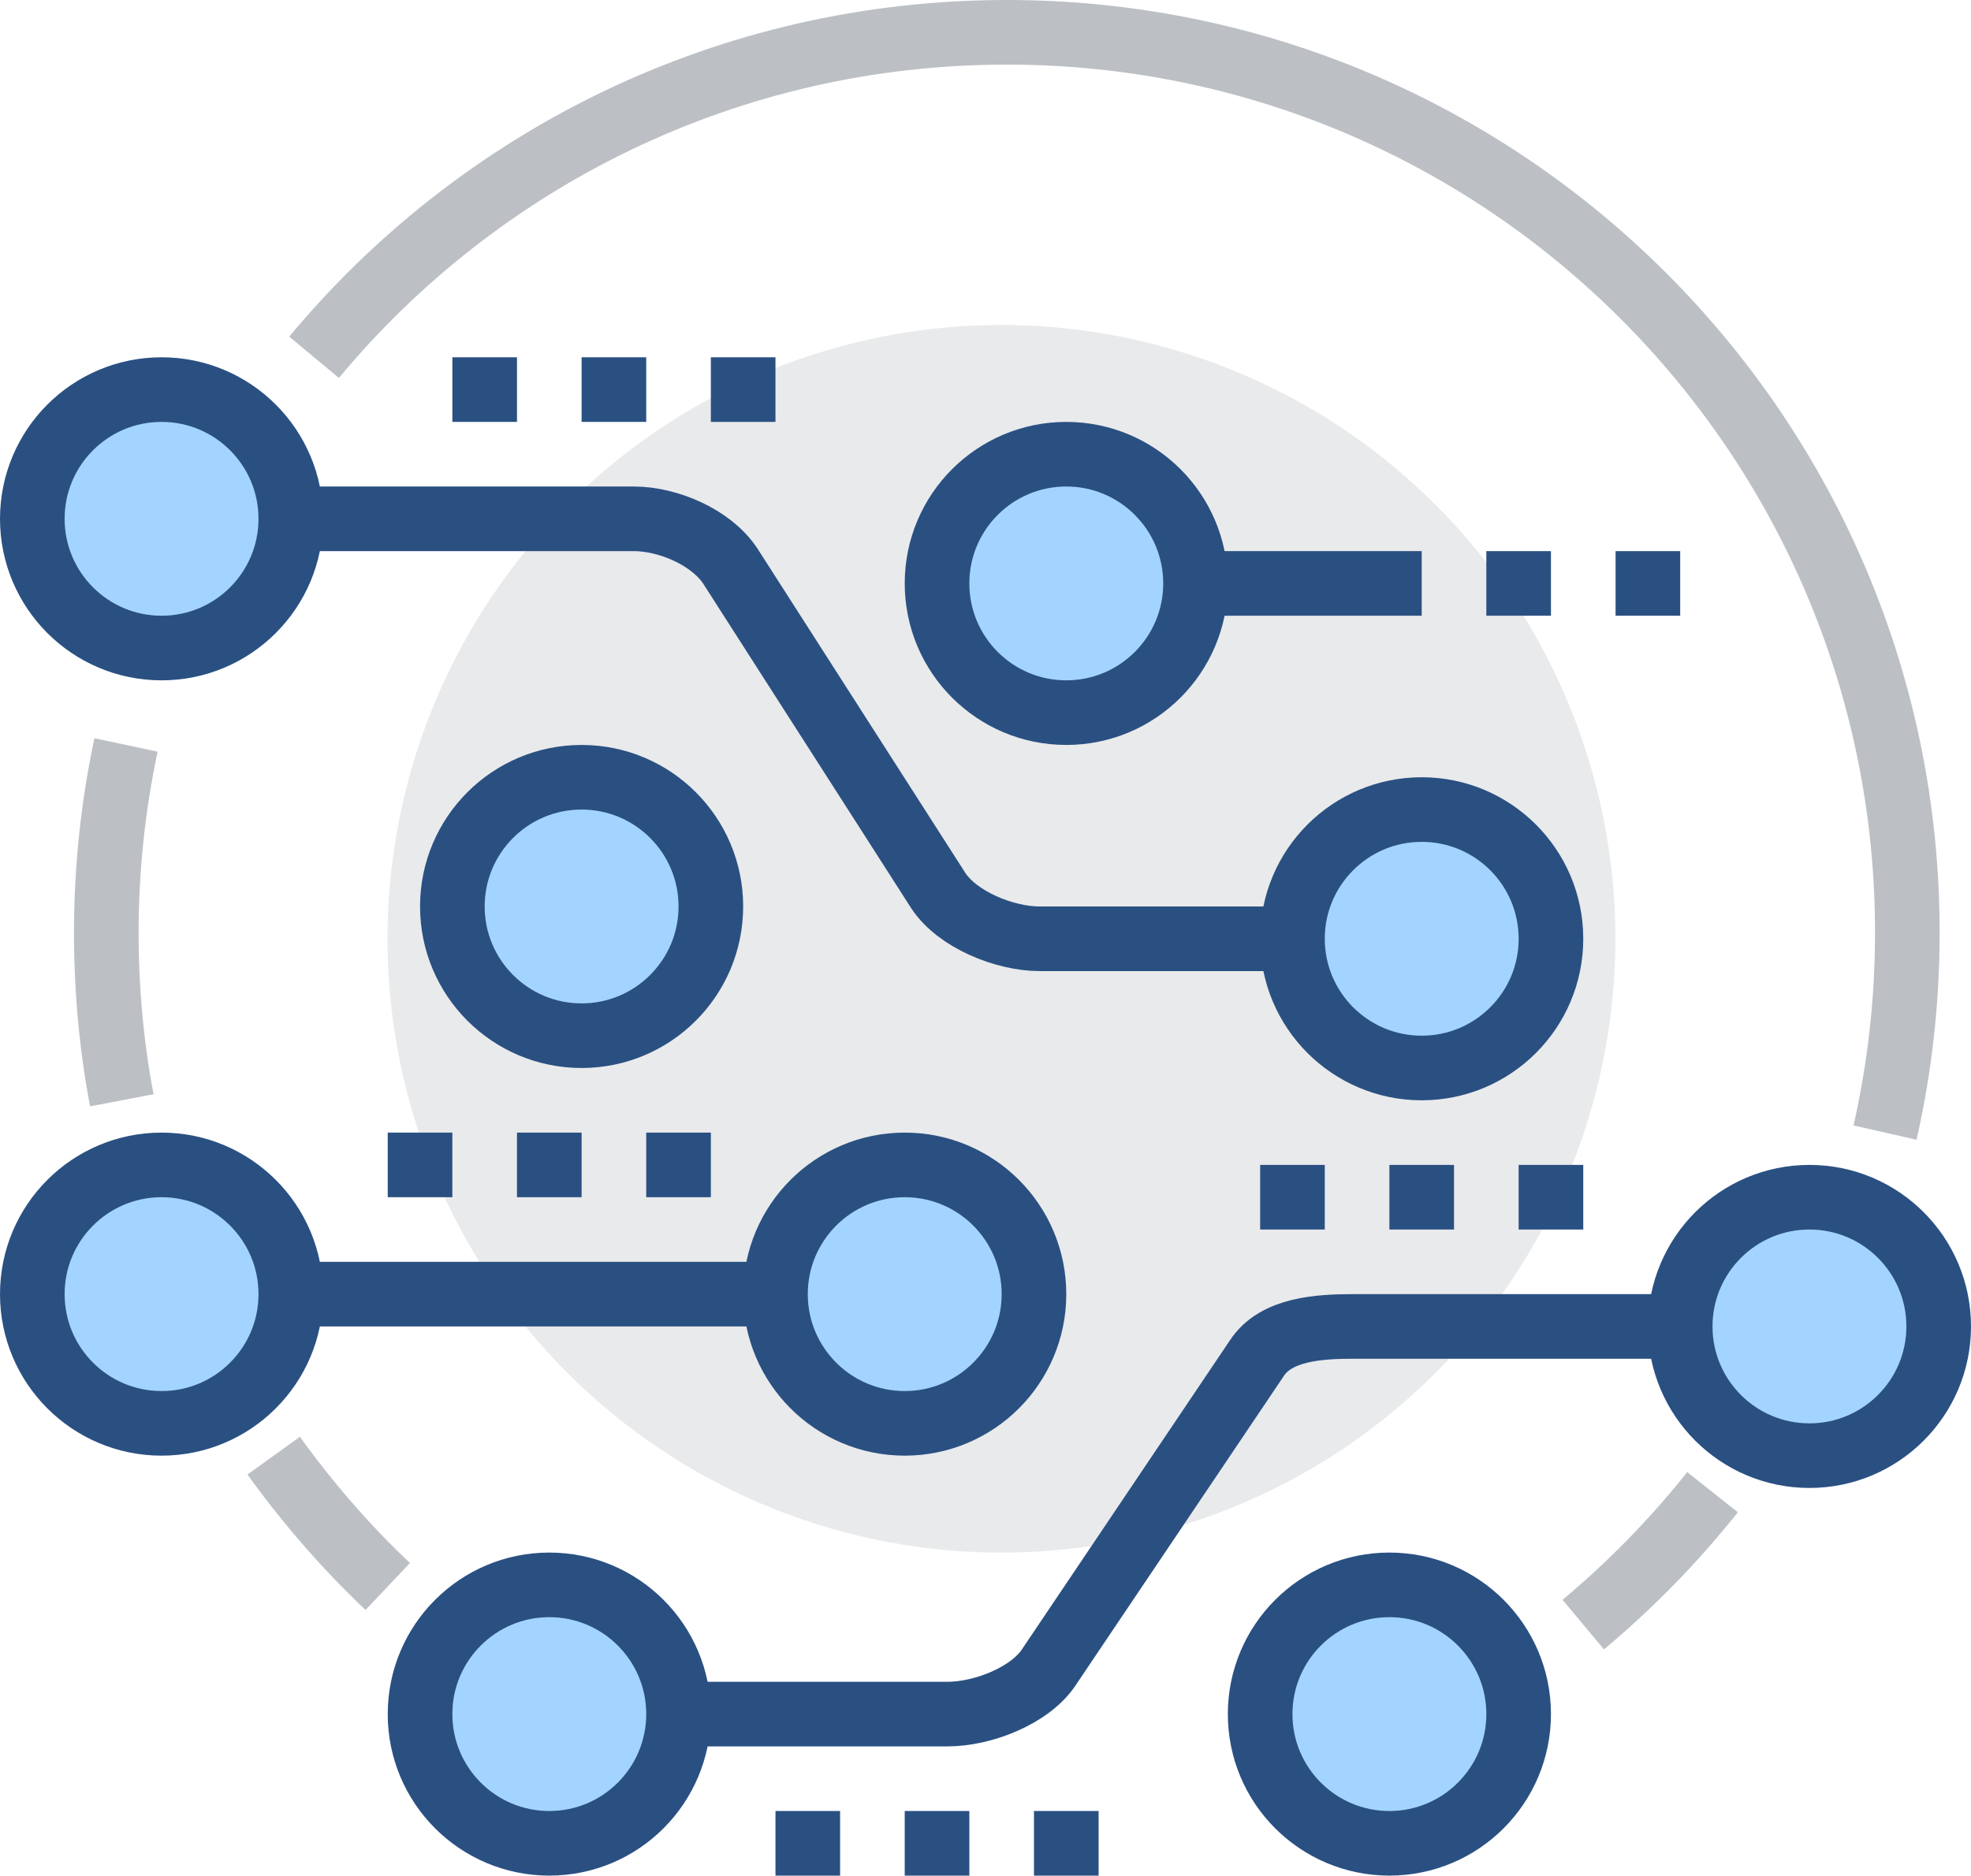
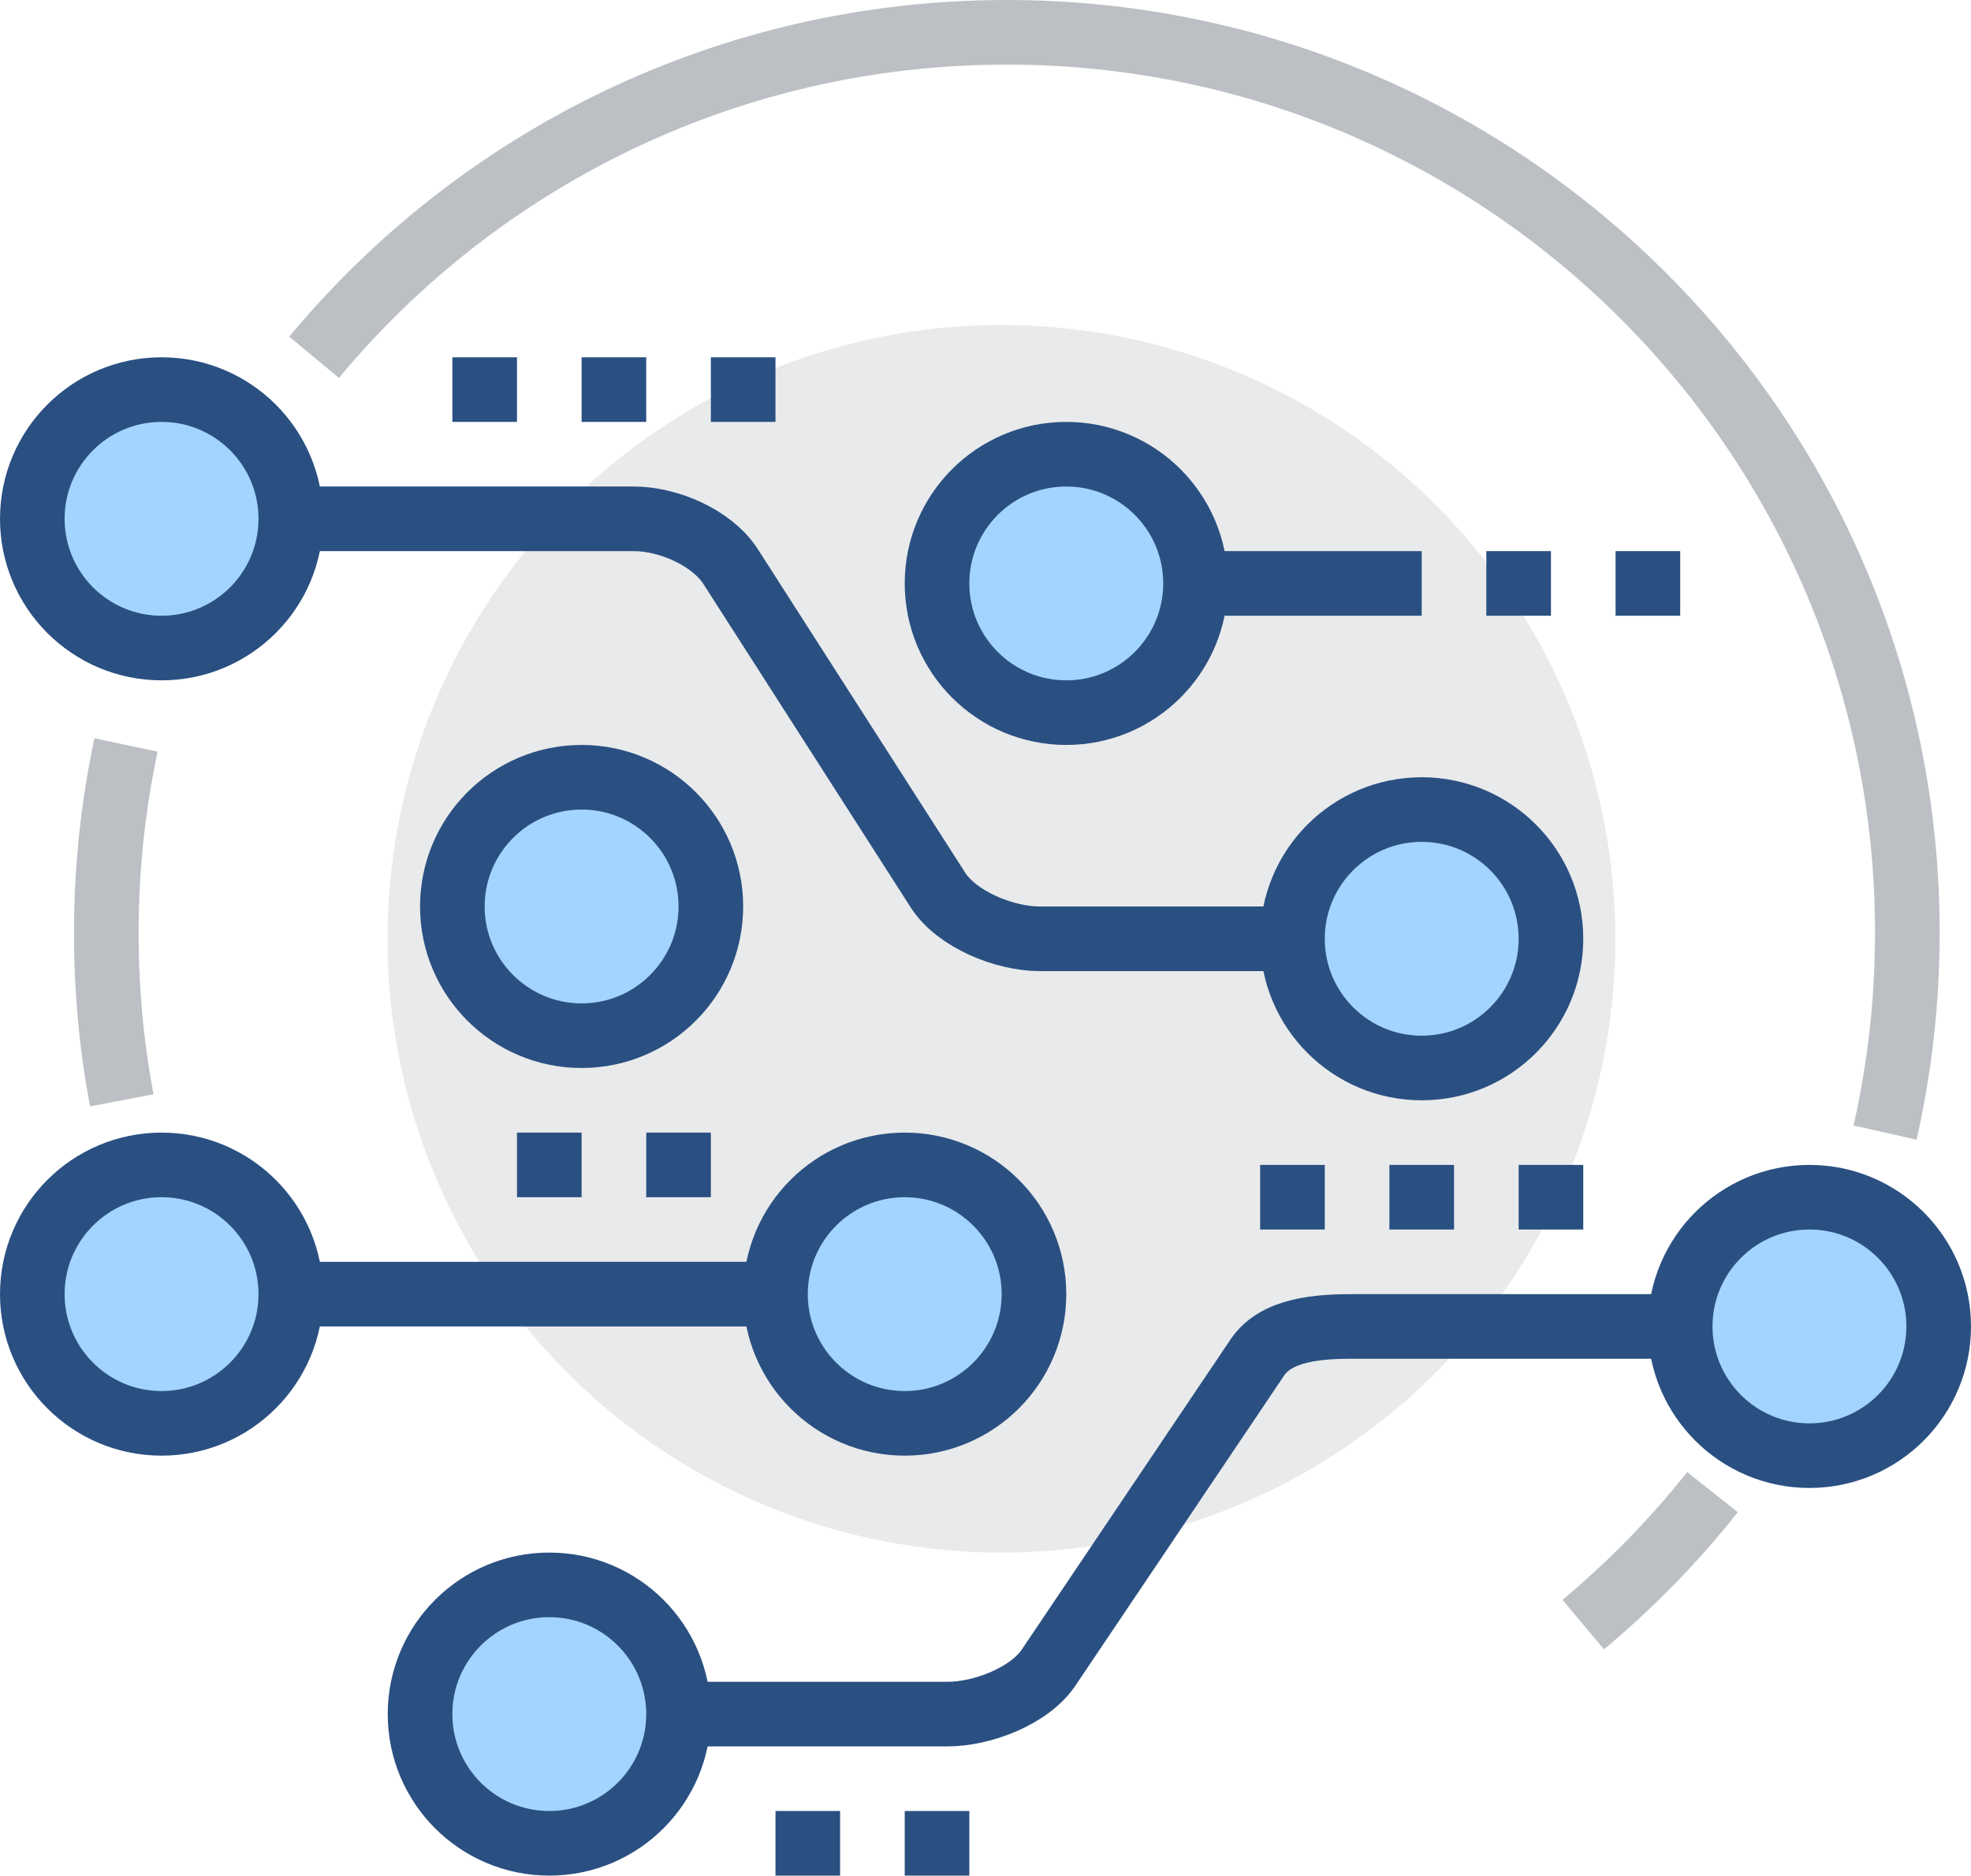
<svg xmlns="http://www.w3.org/2000/svg" id="_圖層_2" viewBox="0 0 61 58.06">
  <defs>
    <style>.cls-1,.cls-2{fill:none;}.cls-1,.cls-2,.cls-3{stroke-miterlimit:10;stroke-width:2px;}.cls-1,.cls-3{stroke:#2a5082;}.cls-4{fill:#e9eaeb;stroke-width:0px;}.cls-2{stroke:#bcc0c4;}.cls-3{fill:#a3d4ff;}</style>
  </defs>
  <g id="icons">
    <circle class="cls-4" cx="31" cy="29.06" r="19" transform="translate(-11.45 31.07) rotate(-45.86)" />
    <path class="cls-2" d="m9.72,11.06C14.83,4.91,22.54,1,31.16,1c15.39,0,27.87,12.48,27.87,27.87,0,2.13-.24,4.2-.69,6.19" />
    <path class="cls-2" d="m3.77,34.06c-.32-1.68-.48-3.42-.48-5.19,0-1.99.21-3.93.61-5.81" />
-     <path class="cls-2" d="m12,49.11c-1.3-1.23-2.48-2.59-3.53-4.05" />
    <path class="cls-2" d="m53,46.19c-1.19,1.5-2.53,2.87-4,4.1" />
    <line class="cls-1" x1="27" y1="40.06" x2="6" y2="40.06" />
    <path class="cls-1" d="m44,29.06h-11.83c-1.07,0-2.54-.59-3.13-1.49l-6.44-10.05c-.59-.89-1.92-1.46-2.99-1.46H5" />
    <path class="cls-1" d="m17,53.06h12.33c1.07,0,2.54-.56,3.13-1.45l6.44-9.57c.59-.9,1.92-.98,2.99-.98h14.11" />
    <line class="cls-1" x1="34" y1="18.06" x2="44" y2="18.06" />
    <line class="cls-1" x1="46" y1="18.06" x2="48" y2="18.06" />
    <line class="cls-1" x1="50" y1="18.06" x2="52" y2="18.06" />
    <line class="cls-1" x1="24" y1="57.06" x2="26" y2="57.06" />
    <line class="cls-1" x1="28" y1="57.06" x2="30" y2="57.06" />
-     <line class="cls-1" x1="32" y1="57.06" x2="34" y2="57.06" />
-     <line class="cls-1" x1="12" y1="36.06" x2="14" y2="36.06" />
    <line class="cls-1" x1="16" y1="36.06" x2="18" y2="36.06" />
    <line class="cls-1" x1="20" y1="36.06" x2="22" y2="36.06" />
    <line class="cls-1" x1="39" y1="37.06" x2="41" y2="37.06" />
    <line class="cls-1" x1="43" y1="37.06" x2="45" y2="37.06" />
    <line class="cls-1" x1="47" y1="37.06" x2="49" y2="37.06" />
    <line class="cls-1" x1="14" y1="12.06" x2="16" y2="12.06" />
    <line class="cls-1" x1="18" y1="12.06" x2="20" y2="12.06" />
    <line class="cls-1" x1="22" y1="12.06" x2="24" y2="12.06" />
    <circle class="cls-3" cx="17" cy="53.06" r="4" />
-     <circle class="cls-3" cx="43" cy="53.06" r="4" />
    <circle class="cls-3" cx="56" cy="41.06" r="4" />
    <circle class="cls-3" cx="28" cy="40.06" r="4" />
    <circle class="cls-3" cx="18" cy="28.06" r="4" />
    <circle class="cls-3" cx="44" cy="29.06" r="4" />
    <circle class="cls-3" cx="33" cy="18.06" r="4" />
    <circle class="cls-3" cx="5" cy="16.06" r="4" />
    <circle class="cls-3" cx="5" cy="40.06" r="4" />
  </g>
</svg>